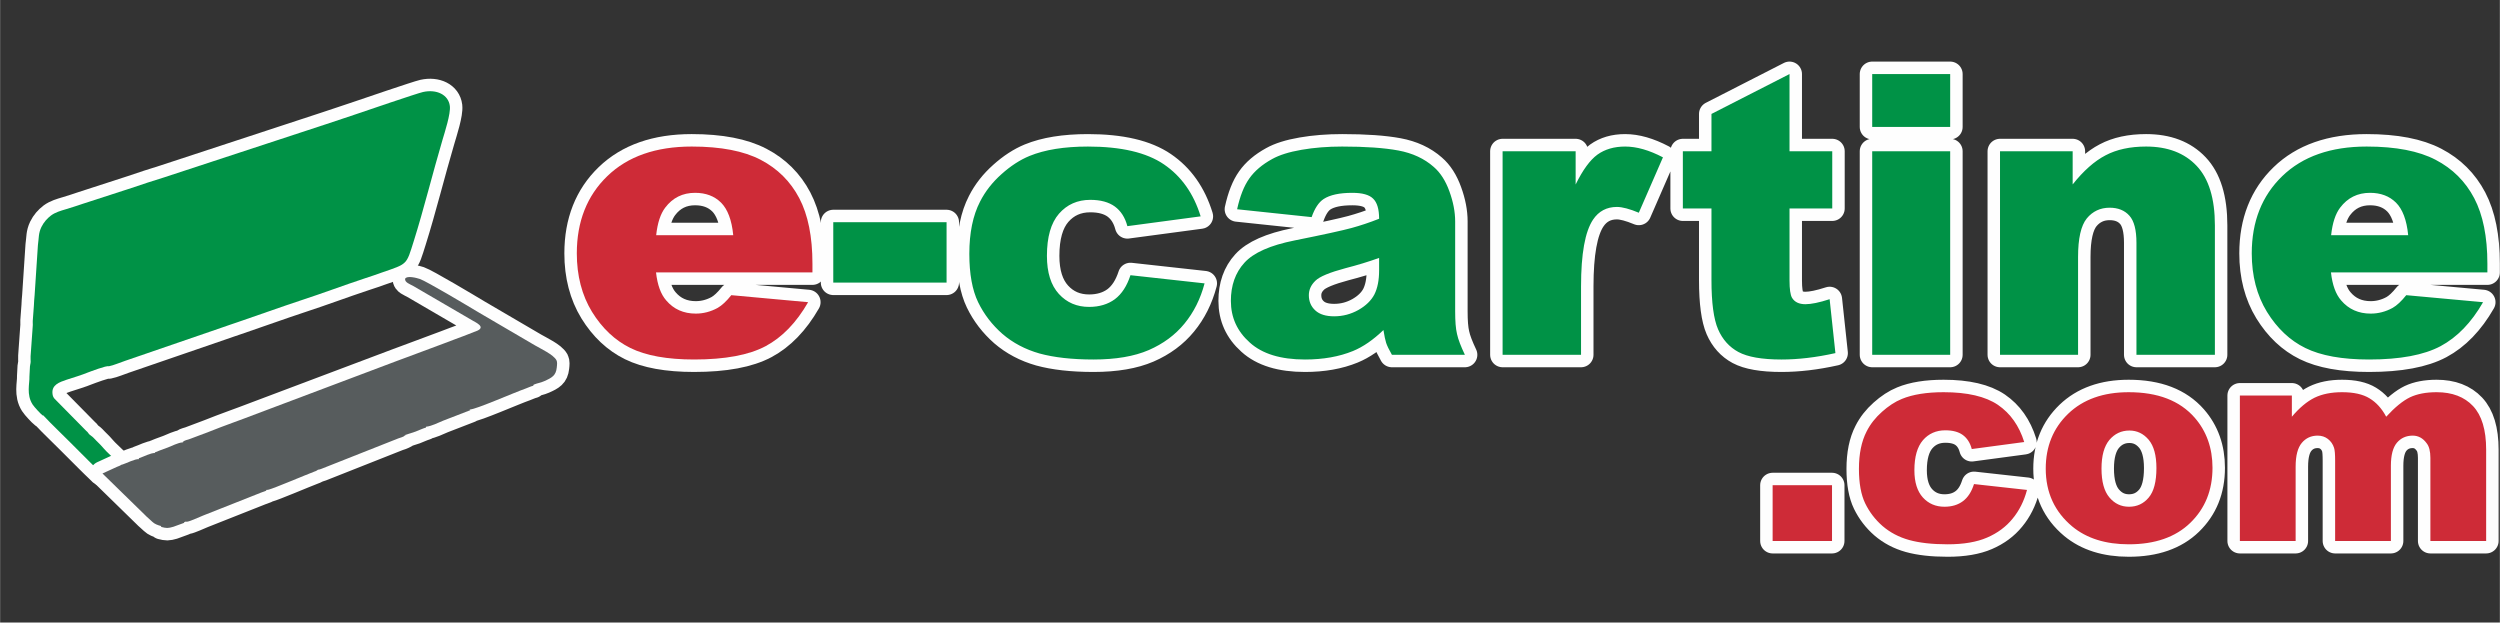
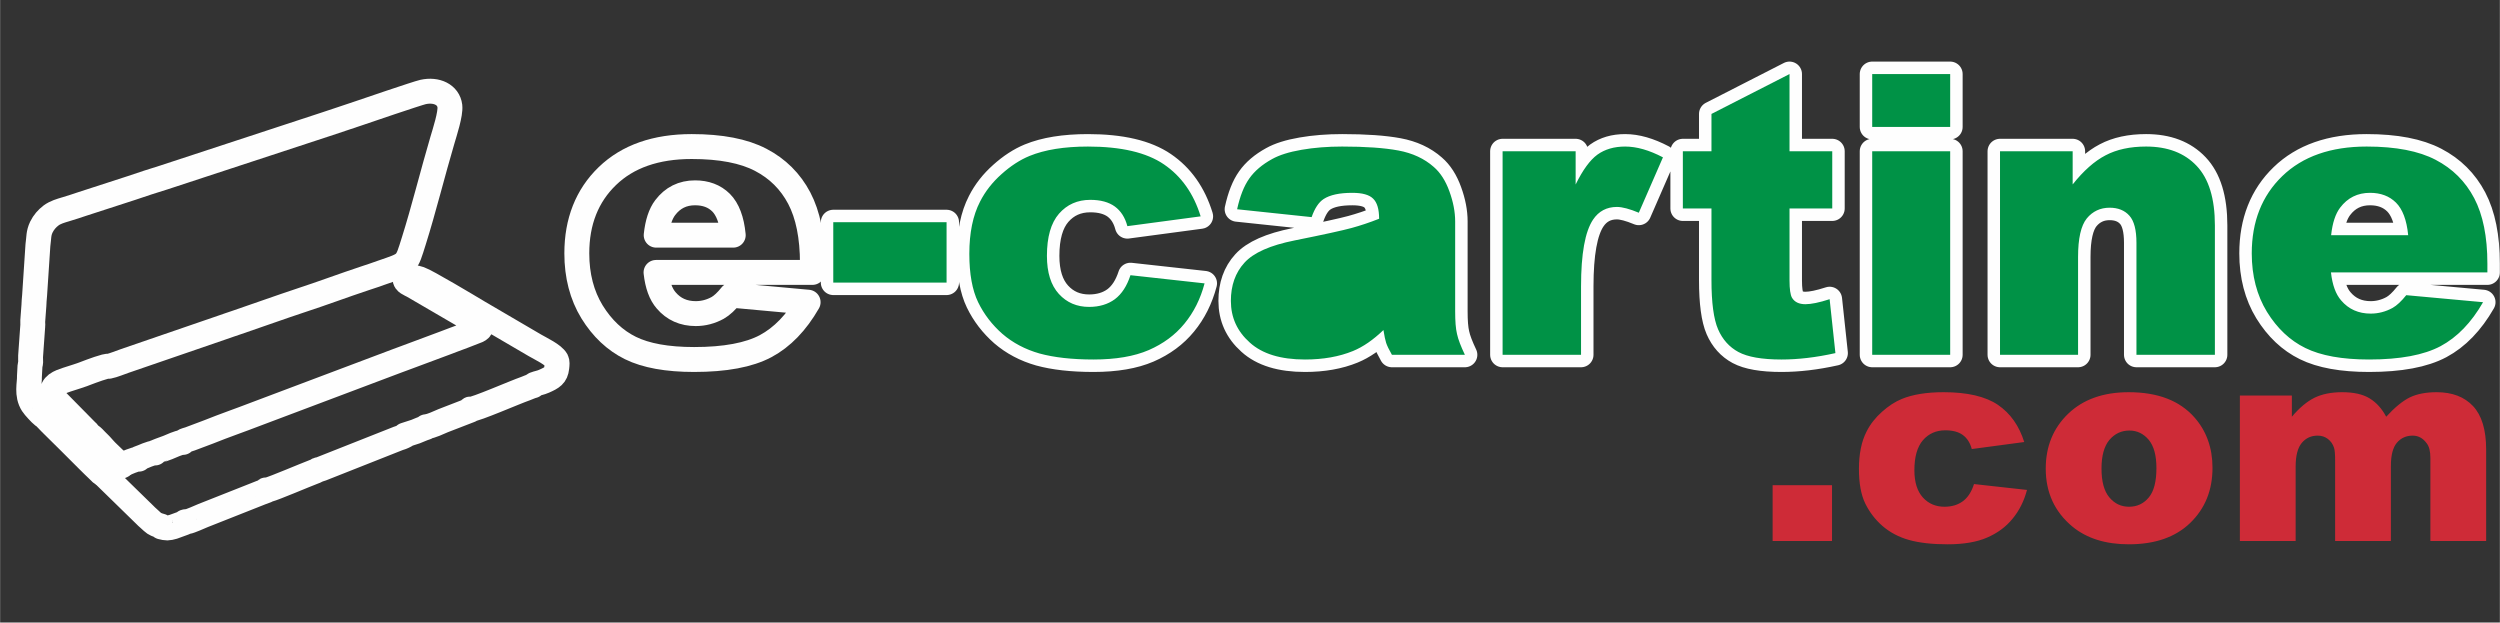
<svg xmlns="http://www.w3.org/2000/svg" xml:space="preserve" width="1004px" height="250px" version="1.1" style="shape-rendering:geometricPrecision; text-rendering:geometricPrecision; image-rendering:optimizeQuality; fill-rule:evenodd; clip-rule:evenodd" viewBox="0 0 324.1 80.71">
  <rect x="0" y="0" width="324.1" height="80.71" fill="#333333" stroke="none" />
  <defs>
    <style type="text/css"> .str2 {stroke:#FEFEFE;stroke-width:3.23;stroke-linecap:round;stroke-linejoin:round;stroke-miterlimit:22.926} .str0 {stroke:#FEFEFE;stroke-width:3.23;stroke-linecap:round;stroke-linejoin:round;stroke-miterlimit:22.926} .str1 {stroke:#FEFEFE;stroke-width:3.23;stroke-linecap:round;stroke-linejoin:round;stroke-miterlimit:22.926} .fil0 {fill:none} .fil3 {fill:none;fill-rule:nonzero} .fil1 {fill:#009246} .fil2 {fill:#575C5D} .fil5 {fill:#009246;fill-rule:nonzero} .fil4 {fill:#CE2B37;fill-rule:nonzero} </style>
  </defs>
  <g id="Layer_x0020_1">
-     <polygon class="fil0" points="0,0 322.83,0 322.83,80.71 0,80.71 " />
    <g>
      <path class="fil0 str0" d="M14.49 60.97l1.31 -0.58c-0.49,-0.41 -0.39,-0.27 -0.99,-0.88 -0.39,-0.4 -0.97,-0.89 -1.38,-1.37 -0.6,-0.7 -0.72,-0.73 -1.31,-1.37 -0.2,-0.21 -0.33,-0.25 -0.52,-0.42 -0.22,-0.21 -0.16,-0.27 -0.44,-0.49l-4.11 -4.17c-0.14,-0.17 -0.23,-0.34 -0.26,-0.64 -0.13,-1.16 0.9,-1.5 1.84,-1.82 0.92,-0.3 1.88,-0.58 2.76,-0.94 0.22,-0.08 2.45,-0.94 2.7,-0.8 0.59,-0.11 1.5,-0.5 2.1,-0.7l12.51 -4.3c0.67,-0.22 1.31,-0.47 2.04,-0.7l4.15 -1.44c1.47,-0.51 2.72,-0.95 4.15,-1.42 2.76,-0.9 5.52,-1.94 8.3,-2.86 0.69,-0.22 1.44,-0.48 2.11,-0.72 3.44,-1.19 3.19,-0.96 4.19,-4.12 1.25,-3.96 2.49,-8.95 3.7,-13.04 0.31,-1.06 1.09,-3.43 0.97,-4.44 -0.18,-1.48 -1.73,-2.21 -3.48,-1.82 -0.73,0.16 -7.65,2.52 -8.43,2.79 -0.68,0.23 -1.4,0.48 -2.12,0.71 -0.7,0.22 -1.37,0.46 -2.07,0.69l-20.98 6.89c-1.42,0.44 -2.82,0.89 -4.21,1.37l-6.35 2.06c-0.69,0.22 -1.37,0.47 -2.08,0.67 -0.77,0.23 -1.42,0.41 -1.99,0.83 -0.51,0.39 -0.94,0.87 -1.25,1.5 -0.39,0.82 -0.31,1.34 -0.45,2.35l-0.43 6.52c-0.04,0.33 -0.08,1 -0.09,1.3l-0.15 2.02c-0.02,0.24 0.03,0.39 0,0.64l-0.28 3.93c-0.02,0.25 0.02,0.48 0.01,0.72 -0.02,0.31 -0.07,0.29 -0.09,0.58l-0.07 1.31c0.04,0.89 -0.42,2.34 0.41,3.63 0.2,0.32 1.08,1.26 1.31,1.43 0.04,-0.01 -0.01,-0.12 0.26,0.18 0.89,0.96 2.31,2.29 3.3,3.3l2.39 2.39c0.4,0.43 0.8,0.76 1.21,1.18 0.7,0.71 0.49,0.57 1.45,0.18 0.08,-0.03 0.21,-0.08 0.36,-0.13z" />
-       <path id="_1" class="fil1" d="M14.49 60.97l1.31 -0.58c-0.49,-0.41 -0.39,-0.27 -0.99,-0.88 -0.39,-0.4 -0.97,-0.89 -1.38,-1.37 -0.6,-0.7 -0.72,-0.73 -1.31,-1.37 -0.2,-0.21 -0.33,-0.25 -0.52,-0.42 -0.22,-0.21 -0.16,-0.27 -0.44,-0.49l-4.11 -4.17c-0.14,-0.17 -0.23,-0.34 -0.26,-0.64 -0.13,-1.16 0.9,-1.5 1.84,-1.82 0.92,-0.3 1.88,-0.58 2.76,-0.94 0.22,-0.08 2.45,-0.94 2.7,-0.8 0.59,-0.11 1.5,-0.5 2.1,-0.7l12.51 -4.3c0.67,-0.22 1.31,-0.47 2.04,-0.7l4.15 -1.44c1.47,-0.51 2.72,-0.95 4.15,-1.42 2.76,-0.9 5.52,-1.94 8.3,-2.86 0.69,-0.22 1.44,-0.48 2.11,-0.72 3.44,-1.19 3.19,-0.96 4.19,-4.12 1.25,-3.96 2.49,-8.95 3.7,-13.04 0.31,-1.06 1.09,-3.43 0.97,-4.44 -0.18,-1.48 -1.73,-2.21 -3.48,-1.82 -0.73,0.16 -7.65,2.52 -8.43,2.79 -0.68,0.23 -1.4,0.48 -2.12,0.71 -0.7,0.22 -1.37,0.46 -2.07,0.69l-20.98 6.89c-1.42,0.44 -2.82,0.89 -4.21,1.37l-6.35 2.06c-0.69,0.22 -1.37,0.47 -2.08,0.67 -0.77,0.23 -1.42,0.41 -1.99,0.83 -0.51,0.39 -0.94,0.87 -1.25,1.5 -0.39,0.82 -0.31,1.34 -0.45,2.35l-0.43 6.52c-0.04,0.33 -0.08,1 -0.09,1.3l-0.15 2.02c-0.02,0.24 0.03,0.39 0,0.64l-0.28 3.93c-0.02,0.25 0.02,0.48 0.01,0.72 -0.02,0.31 -0.07,0.29 -0.09,0.58l-0.07 1.31c0.04,0.89 -0.42,2.34 0.41,3.63 0.2,0.32 1.08,1.26 1.31,1.43 0.04,-0.01 -0.01,-0.12 0.26,0.18 0.89,0.96 2.31,2.29 3.3,3.3l2.39 2.39c0.4,0.43 0.8,0.76 1.21,1.18 0.7,0.71 0.49,0.57 1.45,0.18 0.08,-0.03 0.21,-0.08 0.36,-0.13z" />
    </g>
    <g>
      <path class="fil0 str1" d="M13.27 61.39l1.85 -0.85c0.27,-0.1 0.51,-0.2 0.61,-0.28l0.06 -0.03 0.06 0c0.59,-0.19 1.61,-0.74 2.14,-0.7 0,-0.01 0,-0.01 0,-0.01 0,0 0,0 0,0l0 0 0 -0.11c0.64,-0.2 1.49,-0.69 2.1,-0.68 0.03,-0.11 -0.36,0.04 0.64,-0.34 0.37,-0.14 0.67,-0.24 1.01,-0.37 0.48,-0.19 1.37,-0.63 1.88,-0.66 0.01,0 0.01,0 0.01,0 0.03,0 0.06,0 0.08,0 0.04,-0.08 0.05,-0.11 0.04,-0.12 -0.01,-0.03 -0.12,0.1 -0.13,0.12 0,0 0,0 0.01,0 0.01,-0.01 0.03,-0.03 0.08,-0.08 0.01,-0.02 0.03,-0.03 0.04,-0.04 0.21,-0.17 0.64,-0.24 0.86,-0.33l2.42 -0.91c2.06,-0.83 4.06,-1.51 6.15,-2.32l18.31 -6.9c0.44,-0.16 0.84,-0.31 1.27,-0.47l4.91 -1.83c0.89,-0.35 1.61,-0.6 2.42,-0.91l1.82 -0.71c1.03,-0.5 -0.24,-1.05 -0.69,-1.32l-7.69 -4.48c-0.38,-0.21 -1.1,-0.45 -1.02,-0.92 0.23,-0.45 1.53,-0.1 1.91,0.03 0.86,0.29 6.37,3.58 7.53,4.28l7.4 4.33c0.75,0.44 2.38,1.19 2.78,1.92 0.12,0.24 0.09,0.52 0.04,0.97 -0.11,1.01 -0.6,1.3 -1.65,1.76 -0.47,0.21 -0.8,0.23 -1.23,0.4 -0.1,0.04 -0.15,0.05 -0.16,0.15 0,0 0,0.02 0,0.03 -0.36,0.09 -0.67,0.25 -1,0.37 -1.37,0.47 -6.51,2.73 -7.18,2.7 0,0 0,0 -0.01,0 -0.14,0.16 0,-0.15 0.01,0 0,0.01 0,0.02 0,0.03 0,0 0.02,0.01 -0.01,0.08l-2.82 1.09c-0.28,0.11 -0.44,0.18 -0.67,0.26 -0.74,0.29 -1.42,0.69 -2.23,0.79l0 0.1c-0.46,0.14 -0.87,0.34 -1.36,0.53l-1.39 0.45c0,0.04 0,0.06 0,0.07 0.04,0.1 0.22,-0.21 0,0 0,0 0,0 0,0 -0.18,0.18 -0.61,0.27 -0.84,0.36l-10.01 3.96c-0.33,0.14 -0.34,0.02 -0.55,0.2 0,0 -0.02,0.02 -0.03,0.02 -0.09,0.06 -0.2,0.09 -0.31,0.13 -1.24,0.47 -5.2,2.16 -5.93,2.34 -0.19,0.05 -0.19,0.01 -0.26,0.03 -0.02,0 -0.04,0 -0.06,0.01 -0.07,0.01 -0.03,-0.02 0,0 0.02,0.01 0.03,0.02 0.03,0.06 0,0 0,0.02 0,0.03 -0.44,0.15 -0.96,0.36 -1.36,0.52l-6.85 2.71c-0.41,0.17 -1.64,0.73 -2.03,0.79 -0.23,0.03 -0.07,-0.06 -0.33,0.03 -0.15,0.06 -0.06,0.03 -0.08,0.12l-1.4 0.51c-0.71,0.2 -0.86,0.2 -1.57,0.02 -0.01,-0.01 -0.02,-0.03 -0.03,-0.04 -0.05,-0.08 -0.02,0.02 0,0 0.01,0 0.01,-0.01 0.01,-0.03l0.02 -0.04c-0.47,-0.12 -0.87,-0.28 -1.15,-0.55 -0.38,-0.38 -0.64,-0.55 -0.98,-0.91l-5.49 -5.36z" />
-       <path id="_1_31" class="fil2" d="M13.27 61.39l1.85 -0.85c0.27,-0.1 0.51,-0.2 0.61,-0.28l0.06 -0.03 0.06 0c0.59,-0.19 1.61,-0.74 2.14,-0.7 0,-0.01 0,-0.01 0,-0.01 0,0 0,0 0,0l0 0 0 -0.11c0.64,-0.2 1.49,-0.69 2.1,-0.68 0.03,-0.11 -0.36,0.04 0.64,-0.34 0.37,-0.14 0.67,-0.24 1.01,-0.37 0.48,-0.19 1.37,-0.63 1.88,-0.66 0.01,0 0.01,0 0.01,0 0.03,0 0.06,0 0.08,0 0.04,-0.08 0.05,-0.11 0.04,-0.12 -0.01,-0.03 -0.12,0.1 -0.13,0.12 0,0 0,0 0.01,0 0.01,-0.01 0.03,-0.03 0.08,-0.08 0.01,-0.02 0.03,-0.03 0.04,-0.04 0.21,-0.17 0.64,-0.24 0.86,-0.33l2.42 -0.91c2.06,-0.83 4.06,-1.51 6.15,-2.32l18.31 -6.9c0.44,-0.16 0.84,-0.31 1.27,-0.47l4.91 -1.83c0.89,-0.35 1.61,-0.6 2.42,-0.91l1.82 -0.71c1.03,-0.5 -0.24,-1.05 -0.69,-1.32l-7.69 -4.48c-0.38,-0.21 -1.1,-0.45 -1.02,-0.92 0.23,-0.45 1.53,-0.1 1.91,0.03 0.86,0.29 6.37,3.58 7.53,4.28l7.4 4.33c0.75,0.44 2.38,1.19 2.78,1.92 0.12,0.24 0.09,0.52 0.04,0.97 -0.11,1.01 -0.6,1.3 -1.65,1.76 -0.47,0.21 -0.8,0.23 -1.23,0.4 -0.1,0.04 -0.15,0.05 -0.16,0.15 0,0 0,0.02 0,0.03 -0.36,0.09 -0.67,0.25 -1,0.37 -1.37,0.47 -6.51,2.73 -7.18,2.7 0,0 0,0 -0.01,0 -0.14,0.16 0,-0.15 0.01,0 0,0.01 0,0.02 0,0.03 0,0 0.02,0.01 -0.01,0.08l-2.82 1.09c-0.28,0.11 -0.44,0.18 -0.67,0.26 -0.74,0.29 -1.42,0.69 -2.23,0.79l0 0.1c-0.46,0.14 -0.87,0.34 -1.36,0.53l-1.39 0.45c0,0.04 0,0.06 0,0.07 0.04,0.1 0.22,-0.21 0,0 0,0 0,0 0,0 -0.18,0.18 -0.61,0.27 -0.84,0.36l-10.01 3.96c-0.33,0.14 -0.34,0.02 -0.55,0.2 0,0 -0.02,0.02 -0.03,0.02 -0.09,0.06 -0.2,0.09 -0.31,0.13 -1.24,0.47 -5.2,2.16 -5.93,2.34 -0.19,0.05 -0.19,0.01 -0.26,0.03 -0.02,0 -0.04,0 -0.06,0.01 -0.07,0.01 -0.03,-0.02 0,0 0.02,0.01 0.03,0.02 0.03,0.06 0,0 0,0.02 0,0.03 -0.44,0.15 -0.96,0.36 -1.36,0.52l-6.85 2.71c-0.41,0.17 -1.64,0.73 -2.03,0.79 -0.23,0.03 -0.07,-0.06 -0.33,0.03 -0.15,0.06 -0.06,0.03 -0.08,0.12l-1.4 0.51c-0.71,0.2 -0.86,0.2 -1.57,0.02 -0.01,-0.01 -0.02,-0.03 -0.03,-0.04 -0.05,-0.08 -0.02,0.02 0,0 0.01,0 0.01,-0.01 0.01,-0.03l0.02 -0.04c-0.47,-0.12 -0.87,-0.28 -1.15,-0.55 -0.38,-0.38 -0.64,-0.55 -0.98,-0.91l-5.49 -5.36z" />
    </g>
    <g id="_2595027866320">
      <g>
        <path class="fil3 str2" d="M105.32 35.32l-20.28 0c0.18,1.62 0.62,2.83 1.32,3.63 0.97,1.14 2.25,1.71 3.83,1.71 1,0 1.95,-0.25 2.84,-0.74 0.55,-0.31 1.14,-0.86 1.77,-1.65l9.96 0.91c-1.52,2.65 -3.36,4.55 -5.51,5.7 -2.16,1.15 -5.25,1.73 -9.27,1.73 -3.5,0 -6.25,-0.5 -8.26,-1.49 -1.99,-0.98 -3.66,-2.55 -4.98,-4.69 -1.31,-2.15 -1.97,-4.68 -1.97,-7.58 0,-4.12 1.32,-7.47 3.96,-10.02 2.64,-2.55 6.29,-3.83 10.94,-3.83 3.78,0 6.76,0.58 8.94,1.72 2.19,1.14 3.86,2.8 5,4.97 1.14,2.17 1.71,5 1.71,8.49l0 1.14zm-10.27 -4.83c-0.19,-1.97 -0.73,-3.37 -1.58,-4.22 -0.86,-0.85 -1.98,-1.27 -3.37,-1.27 -1.61,0 -2.9,0.64 -3.87,1.92 -0.61,0.8 -1,1.99 -1.17,3.57l9.99 0z" />
-         <path id="_1_32" class="fil4" d="M105.32 35.32l-20.28 0c0.18,1.62 0.62,2.83 1.32,3.63 0.97,1.14 2.25,1.71 3.83,1.71 1,0 1.95,-0.25 2.84,-0.74 0.55,-0.31 1.14,-0.86 1.77,-1.65l9.96 0.91c-1.52,2.65 -3.36,4.55 -5.51,5.7 -2.16,1.15 -5.25,1.73 -9.27,1.73 -3.5,0 -6.25,-0.5 -8.26,-1.49 -1.99,-0.98 -3.66,-2.55 -4.98,-4.69 -1.31,-2.15 -1.97,-4.68 -1.97,-7.58 0,-4.12 1.32,-7.47 3.96,-10.02 2.64,-2.55 6.29,-3.83 10.94,-3.83 3.78,0 6.76,0.58 8.94,1.72 2.19,1.14 3.86,2.8 5,4.97 1.14,2.17 1.71,5 1.71,8.49l0 1.14zm-10.27 -4.83c-0.19,-1.97 -0.73,-3.37 -1.58,-4.22 -0.86,-0.85 -1.98,-1.27 -3.37,-1.27 -1.61,0 -2.9,0.64 -3.87,1.92 -0.61,0.8 -1,1.99 -1.17,3.57l9.99 0z" />
      </g>
      <g>
        <path class="fil3 str2" d="M108.02 28.81l14.69 0 0 7.83 -14.69 0 0 -7.83zm38.53 6.87l9.61 1.06c-0.53,2.01 -1.4,3.75 -2.61,5.22 -1.2,1.47 -2.75,2.61 -4.63,3.43 -1.88,0.81 -4.26,1.22 -7.16,1.22 -2.81,0 -5.14,-0.27 -7,-0.78 -1.86,-0.53 -3.46,-1.38 -4.81,-2.54 -1.33,-1.17 -2.39,-2.54 -3.15,-4.11 -0.76,-1.58 -1.14,-3.67 -1.14,-6.27 0,-2.71 0.46,-4.97 1.39,-6.77 0.68,-1.34 1.61,-2.52 2.79,-3.57 1.17,-1.05 2.38,-1.84 3.62,-2.35 1.98,-0.81 4.5,-1.22 7.58,-1.22 4.31,0 7.59,0.77 9.85,2.31 2.26,1.54 3.85,3.78 4.76,6.74l-9.5 1.27c-0.3,-1.13 -0.84,-1.97 -1.63,-2.55 -0.79,-0.57 -1.85,-0.86 -3.18,-0.86 -1.67,0 -3.02,0.61 -4.06,1.8 -1.04,1.2 -1.56,3.02 -1.56,5.46 0,2.17 0.52,3.81 1.55,4.94 1.02,1.12 2.33,1.68 3.92,1.68 1.32,0 2.44,-0.34 3.34,-1 0.9,-0.68 1.57,-1.72 2.02,-3.11zm23.49 -7.53l-9.66 -1.02c0.37,-1.69 0.89,-3.02 1.58,-3.99 0.68,-0.97 1.67,-1.81 2.96,-2.52 0.93,-0.52 2.2,-0.92 3.82,-1.2 1.61,-0.28 3.37,-0.42 5.26,-0.42 3.02,0 5.45,0.17 7.28,0.51 1.83,0.34 3.37,1.05 4.59,2.13 0.86,0.74 1.54,1.8 2.03,3.16 0.5,1.37 0.75,2.67 0.75,3.92l0 11.66c0,1.24 0.07,2.22 0.24,2.92 0.15,0.71 0.5,1.6 1.02,2.7l-9.46 0c-0.39,-0.68 -0.63,-1.19 -0.75,-1.55 -0.11,-0.35 -0.23,-0.9 -0.35,-1.66 -1.32,1.27 -2.63,2.18 -3.95,2.72 -1.78,0.73 -3.86,1.1 -6.22,1.1 -3.15,0 -5.54,-0.73 -7.16,-2.2 -1.64,-1.46 -2.45,-3.26 -2.45,-5.4 0,-2 0.58,-3.66 1.76,-4.95 1.18,-1.3 3.35,-2.26 6.51,-2.89 3.79,-0.76 6.24,-1.3 7.37,-1.61 1.13,-0.31 2.32,-0.7 3.58,-1.2 0,-1.25 -0.26,-2.11 -0.78,-2.61 -0.5,-0.5 -1.4,-0.75 -2.69,-0.75 -1.65,0 -2.89,0.26 -3.72,0.8 -0.64,0.42 -1.16,1.2 -1.56,2.35zm8.75 5.29c-1.39,0.5 -2.84,0.94 -4.36,1.33 -2.05,0.55 -3.36,1.09 -3.9,1.63 -0.57,0.55 -0.85,1.17 -0.85,1.88 0,0.8 0.28,1.46 0.84,1.97 0.55,0.51 1.37,0.76 2.44,0.76 1.13,0 2.18,-0.28 3.16,-0.83 0.96,-0.55 1.65,-1.22 2.06,-2.01 0.4,-0.8 0.61,-1.83 0.61,-3.1l0 -1.63zm16.01 -13.83l9.47 0 0 4.31c0.92,-1.88 1.86,-3.17 2.82,-3.87 0.98,-0.7 2.17,-1.05 3.6,-1.05 1.5,0 3.13,0.47 4.9,1.4l-3.13 7.18c-1.2,-0.5 -2.15,-0.75 -2.84,-0.75 -1.32,0 -2.36,0.55 -3.09,1.64 -1.04,1.55 -1.56,4.44 -1.56,8.66l0 8.87 -10.17 0 0 -26.39zm37.2 -10.01l0 10.01 5.54 0 0 7.42 -5.54 0 0 9.34c0,1.12 0.11,1.86 0.32,2.23 0.33,0.56 0.91,0.84 1.74,0.84 0.75,0 1.79,-0.21 3.14,-0.65l0.75 6.99c-2.5,0.56 -4.83,0.83 -7,0.83 -2.52,0 -4.38,-0.33 -5.57,-0.97 -1.19,-0.64 -2.07,-1.63 -2.64,-2.94 -0.57,-1.31 -0.86,-3.45 -0.86,-6.39l0 -9.28 -3.71 0 0 -7.42 3.71 0 0 -4.84 10.12 -5.17zm10.72 0l10.11 0 0 6.86 -10.11 0 0 -6.86zm0 10.01l10.11 0 0 26.39 -10.11 0 0 -26.39zm16.57 0l9.42 0 0 4.3c1.41,-1.77 2.82,-3.02 4.26,-3.77 1.44,-0.76 3.19,-1.14 5.26,-1.14 2.79,0 4.97,0.83 6.55,2.5 1.58,1.66 2.37,4.24 2.37,7.72l0 16.78 -10.17 0 0 -14.52c0,-1.66 -0.3,-2.83 -0.91,-3.51 -0.61,-0.69 -1.47,-1.04 -2.57,-1.04 -1.21,0 -2.2,0.47 -2.96,1.39 -0.75,0.93 -1.13,2.59 -1.13,5l0 12.68 -10.12 0 0 -26.39zm63.19 15.71l-20.28 0c0.18,1.62 0.62,2.83 1.32,3.63 0.97,1.14 2.25,1.71 3.83,1.71 1,0 1.95,-0.25 2.84,-0.74 0.55,-0.31 1.14,-0.86 1.77,-1.65l9.96 0.91c-1.52,2.65 -3.36,4.55 -5.51,5.7 -2.16,1.15 -5.25,1.73 -9.27,1.73 -3.5,0 -6.25,-0.5 -8.26,-1.49 -2,-0.98 -3.66,-2.55 -4.98,-4.69 -1.31,-2.15 -1.97,-4.68 -1.97,-7.58 0,-4.12 1.32,-7.47 3.96,-10.02 2.64,-2.55 6.29,-3.83 10.94,-3.83 3.78,0 6.76,0.58 8.94,1.72 2.19,1.14 3.86,2.8 5,4.97 1.14,2.17 1.71,5 1.71,8.49l0 1.14zm-10.27 -4.83c-0.19,-1.97 -0.73,-3.37 -1.58,-4.22 -0.86,-0.85 -1.98,-1.27 -3.37,-1.27 -1.61,0 -2.9,0.64 -3.87,1.92 -0.61,0.8 -1,1.99 -1.17,3.57l9.99 0z" />
-         <path id="_1_33" class="fil5" d="M108.02 28.81l14.69 0 0 7.83 -14.69 0 0 -7.83zm38.53 6.87l9.61 1.06c-0.53,2.01 -1.4,3.75 -2.61,5.22 -1.2,1.47 -2.75,2.61 -4.63,3.43 -1.88,0.81 -4.26,1.22 -7.16,1.22 -2.81,0 -5.14,-0.27 -7,-0.78 -1.86,-0.53 -3.46,-1.38 -4.81,-2.54 -1.33,-1.17 -2.39,-2.54 -3.15,-4.11 -0.76,-1.58 -1.14,-3.67 -1.14,-6.27 0,-2.71 0.46,-4.97 1.39,-6.77 0.68,-1.34 1.61,-2.52 2.79,-3.57 1.17,-1.05 2.38,-1.84 3.62,-2.35 1.98,-0.81 4.5,-1.22 7.58,-1.22 4.31,0 7.59,0.77 9.85,2.31 2.26,1.54 3.85,3.78 4.76,6.74l-9.5 1.27c-0.3,-1.13 -0.84,-1.97 -1.63,-2.55 -0.79,-0.57 -1.85,-0.86 -3.18,-0.86 -1.67,0 -3.02,0.61 -4.06,1.8 -1.04,1.2 -1.56,3.02 -1.56,5.46 0,2.17 0.52,3.81 1.55,4.94 1.02,1.12 2.33,1.68 3.92,1.68 1.32,0 2.44,-0.34 3.34,-1 0.9,-0.68 1.57,-1.72 2.02,-3.11zm23.49 -7.53l-9.66 -1.02c0.37,-1.69 0.89,-3.02 1.58,-3.99 0.68,-0.97 1.67,-1.81 2.96,-2.52 0.93,-0.52 2.2,-0.92 3.82,-1.2 1.61,-0.28 3.37,-0.42 5.26,-0.42 3.02,0 5.45,0.17 7.28,0.51 1.83,0.34 3.37,1.05 4.59,2.13 0.86,0.74 1.54,1.8 2.03,3.16 0.5,1.37 0.75,2.67 0.75,3.92l0 11.66c0,1.24 0.07,2.22 0.24,2.92 0.15,0.71 0.5,1.6 1.02,2.7l-9.46 0c-0.39,-0.68 -0.63,-1.19 -0.75,-1.55 -0.11,-0.35 -0.23,-0.9 -0.35,-1.66 -1.32,1.27 -2.63,2.18 -3.95,2.72 -1.78,0.73 -3.86,1.1 -6.22,1.1 -3.15,0 -5.54,-0.73 -7.16,-2.2 -1.64,-1.46 -2.45,-3.26 -2.45,-5.4 0,-2 0.58,-3.66 1.76,-4.95 1.18,-1.3 3.35,-2.26 6.51,-2.89 3.79,-0.76 6.24,-1.3 7.37,-1.61 1.13,-0.31 2.32,-0.7 3.58,-1.2 0,-1.25 -0.26,-2.11 -0.78,-2.61 -0.5,-0.5 -1.4,-0.75 -2.69,-0.75 -1.65,0 -2.89,0.26 -3.72,0.8 -0.64,0.42 -1.16,1.2 -1.56,2.35zm8.75 5.29c-1.39,0.5 -2.84,0.94 -4.36,1.33 -2.05,0.55 -3.36,1.09 -3.9,1.63 -0.57,0.55 -0.85,1.17 -0.85,1.88 0,0.8 0.28,1.46 0.84,1.97 0.55,0.51 1.37,0.76 2.44,0.76 1.13,0 2.18,-0.28 3.16,-0.83 0.96,-0.55 1.65,-1.22 2.06,-2.01 0.4,-0.8 0.61,-1.83 0.61,-3.1l0 -1.63zm16.01 -13.83l9.47 0 0 4.31c0.92,-1.88 1.86,-3.17 2.82,-3.87 0.98,-0.7 2.17,-1.05 3.6,-1.05 1.5,0 3.13,0.47 4.9,1.4l-3.13 7.18c-1.2,-0.5 -2.15,-0.75 -2.84,-0.75 -1.32,0 -2.36,0.55 -3.09,1.64 -1.04,1.55 -1.56,4.44 -1.56,8.66l0 8.87 -10.17 0 0 -26.39zm37.2 -10.01l0 10.01 5.54 0 0 7.42 -5.54 0 0 9.34c0,1.12 0.11,1.86 0.32,2.23 0.33,0.56 0.91,0.84 1.74,0.84 0.75,0 1.79,-0.21 3.14,-0.65l0.75 6.99c-2.5,0.56 -4.83,0.83 -7,0.83 -2.52,0 -4.38,-0.33 -5.57,-0.97 -1.19,-0.64 -2.07,-1.63 -2.64,-2.94 -0.57,-1.31 -0.86,-3.45 -0.86,-6.39l0 -9.28 -3.71 0 0 -7.42 3.71 0 0 -4.84 10.12 -5.17zm10.72 0l10.11 0 0 6.86 -10.11 0 0 -6.86zm0 10.01l10.11 0 0 26.39 -10.11 0 0 -26.39zm16.57 0l9.42 0 0 4.3c1.41,-1.77 2.82,-3.02 4.26,-3.77 1.44,-0.76 3.19,-1.14 5.26,-1.14 2.79,0 4.97,0.83 6.55,2.5 1.58,1.66 2.37,4.24 2.37,7.72l0 16.78 -10.17 0 0 -14.52c0,-1.66 -0.3,-2.83 -0.91,-3.51 -0.61,-0.69 -1.47,-1.04 -2.57,-1.04 -1.21,0 -2.2,0.47 -2.96,1.39 -0.75,0.93 -1.13,2.59 -1.13,5l0 12.68 -10.12 0 0 -26.39zm63.19 15.71l-20.28 0c0.18,1.62 0.62,2.83 1.32,3.63 0.97,1.14 2.25,1.71 3.83,1.71 1,0 1.95,-0.25 2.84,-0.74 0.55,-0.31 1.14,-0.86 1.77,-1.65l9.96 0.91c-1.52,2.65 -3.36,4.55 -5.51,5.7 -2.16,1.15 -5.25,1.73 -9.27,1.73 -3.5,0 -6.25,-0.5 -8.26,-1.49 -2,-0.98 -3.66,-2.55 -4.98,-4.69 -1.31,-2.15 -1.97,-4.68 -1.97,-7.58 0,-4.12 1.32,-7.47 3.96,-10.02 2.64,-2.55 6.29,-3.83 10.94,-3.83 3.78,0 6.76,0.58 8.94,1.72 2.19,1.14 3.86,2.8 5,4.97 1.14,2.17 1.71,5 1.71,8.49l0 1.14zm-10.27 -4.83c-0.19,-1.97 -0.73,-3.37 -1.58,-4.22 -0.86,-0.85 -1.98,-1.27 -3.37,-1.27 -1.61,0 -2.9,0.64 -3.87,1.92 -0.61,0.8 -1,1.99 -1.17,3.57l9.99 0z" />
+         <path id="_1_33" class="fil5" d="M108.02 28.81l14.69 0 0 7.83 -14.69 0 0 -7.83zm38.53 6.87l9.61 1.06c-0.53,2.01 -1.4,3.75 -2.61,5.22 -1.2,1.47 -2.75,2.61 -4.63,3.43 -1.88,0.81 -4.26,1.22 -7.16,1.22 -2.81,0 -5.14,-0.27 -7,-0.78 -1.86,-0.53 -3.46,-1.38 -4.81,-2.54 -1.33,-1.17 -2.39,-2.54 -3.15,-4.11 -0.76,-1.58 -1.14,-3.67 -1.14,-6.27 0,-2.71 0.46,-4.97 1.39,-6.77 0.68,-1.34 1.61,-2.52 2.79,-3.57 1.17,-1.05 2.38,-1.84 3.62,-2.35 1.98,-0.81 4.5,-1.22 7.58,-1.22 4.31,0 7.59,0.77 9.85,2.31 2.26,1.54 3.85,3.78 4.76,6.74l-9.5 1.27c-0.3,-1.13 -0.84,-1.97 -1.63,-2.55 -0.79,-0.57 -1.85,-0.86 -3.18,-0.86 -1.67,0 -3.02,0.61 -4.06,1.8 -1.04,1.2 -1.56,3.02 -1.56,5.46 0,2.17 0.52,3.81 1.55,4.94 1.02,1.12 2.33,1.68 3.92,1.68 1.32,0 2.44,-0.34 3.34,-1 0.9,-0.68 1.57,-1.72 2.02,-3.11zm23.49 -7.53l-9.66 -1.02c0.37,-1.69 0.89,-3.02 1.58,-3.99 0.68,-0.97 1.67,-1.81 2.96,-2.52 0.93,-0.52 2.2,-0.92 3.82,-1.2 1.61,-0.28 3.37,-0.42 5.26,-0.42 3.02,0 5.45,0.17 7.28,0.51 1.83,0.34 3.37,1.05 4.59,2.13 0.86,0.74 1.54,1.8 2.03,3.16 0.5,1.37 0.75,2.67 0.75,3.92l0 11.66c0,1.24 0.07,2.22 0.24,2.92 0.15,0.71 0.5,1.6 1.02,2.7l-9.46 0c-0.39,-0.68 -0.63,-1.19 -0.75,-1.55 -0.11,-0.35 -0.23,-0.9 -0.35,-1.66 -1.32,1.27 -2.63,2.18 -3.95,2.72 -1.78,0.73 -3.86,1.1 -6.22,1.1 -3.15,0 -5.54,-0.73 -7.16,-2.2 -1.64,-1.46 -2.45,-3.26 -2.45,-5.4 0,-2 0.58,-3.66 1.76,-4.95 1.18,-1.3 3.35,-2.26 6.51,-2.89 3.79,-0.76 6.24,-1.3 7.37,-1.61 1.13,-0.31 2.32,-0.7 3.58,-1.2 0,-1.25 -0.26,-2.11 -0.78,-2.61 -0.5,-0.5 -1.4,-0.75 -2.69,-0.75 -1.65,0 -2.89,0.26 -3.72,0.8 -0.64,0.42 -1.16,1.2 -1.56,2.35zm8.75 5.29l0 -1.63zm16.01 -13.83l9.47 0 0 4.31c0.92,-1.88 1.86,-3.17 2.82,-3.87 0.98,-0.7 2.17,-1.05 3.6,-1.05 1.5,0 3.13,0.47 4.9,1.4l-3.13 7.18c-1.2,-0.5 -2.15,-0.75 -2.84,-0.75 -1.32,0 -2.36,0.55 -3.09,1.64 -1.04,1.55 -1.56,4.44 -1.56,8.66l0 8.87 -10.17 0 0 -26.39zm37.2 -10.01l0 10.01 5.54 0 0 7.42 -5.54 0 0 9.34c0,1.12 0.11,1.86 0.32,2.23 0.33,0.56 0.91,0.84 1.74,0.84 0.75,0 1.79,-0.21 3.14,-0.65l0.75 6.99c-2.5,0.56 -4.83,0.83 -7,0.83 -2.52,0 -4.38,-0.33 -5.57,-0.97 -1.19,-0.64 -2.07,-1.63 -2.64,-2.94 -0.57,-1.31 -0.86,-3.45 -0.86,-6.39l0 -9.28 -3.71 0 0 -7.42 3.71 0 0 -4.84 10.12 -5.17zm10.72 0l10.11 0 0 6.86 -10.11 0 0 -6.86zm0 10.01l10.11 0 0 26.39 -10.11 0 0 -26.39zm16.57 0l9.42 0 0 4.3c1.41,-1.77 2.82,-3.02 4.26,-3.77 1.44,-0.76 3.19,-1.14 5.26,-1.14 2.79,0 4.97,0.83 6.55,2.5 1.58,1.66 2.37,4.24 2.37,7.72l0 16.78 -10.17 0 0 -14.52c0,-1.66 -0.3,-2.83 -0.91,-3.51 -0.61,-0.69 -1.47,-1.04 -2.57,-1.04 -1.21,0 -2.2,0.47 -2.96,1.39 -0.75,0.93 -1.13,2.59 -1.13,5l0 12.68 -10.12 0 0 -26.39zm63.19 15.71l-20.28 0c0.18,1.62 0.62,2.83 1.32,3.63 0.97,1.14 2.25,1.71 3.83,1.71 1,0 1.95,-0.25 2.84,-0.74 0.55,-0.31 1.14,-0.86 1.77,-1.65l9.96 0.91c-1.52,2.65 -3.36,4.55 -5.51,5.7 -2.16,1.15 -5.25,1.73 -9.27,1.73 -3.5,0 -6.25,-0.5 -8.26,-1.49 -2,-0.98 -3.66,-2.55 -4.98,-4.69 -1.31,-2.15 -1.97,-4.68 -1.97,-7.58 0,-4.12 1.32,-7.47 3.96,-10.02 2.64,-2.55 6.29,-3.83 10.94,-3.83 3.78,0 6.76,0.58 8.94,1.72 2.19,1.14 3.86,2.8 5,4.97 1.14,2.17 1.71,5 1.71,8.49l0 1.14zm-10.27 -4.83c-0.19,-1.97 -0.73,-3.37 -1.58,-4.22 -0.86,-0.85 -1.98,-1.27 -3.37,-1.27 -1.61,0 -2.9,0.64 -3.87,1.92 -0.61,0.8 -1,1.99 -1.17,3.57l9.99 0z" />
      </g>
    </g>
    <g>
-       <path class="fil3 str2" d="M229.81 62.91l7.7 0 0 7.23 -7.7 0 0 -7.23zm26.11 -0.15l6.87 0.76c-0.38,1.44 -1,2.68 -1.87,3.73 -0.85,1.05 -1.96,1.87 -3.31,2.45 -1.33,0.58 -3.04,0.87 -5.11,0.87 -2.01,0 -3.67,-0.19 -5,-0.56 -1.33,-0.37 -2.47,-0.98 -3.44,-1.81 -0.95,-0.83 -1.7,-1.81 -2.25,-2.94 -0.54,-1.12 -0.81,-2.61 -0.81,-4.47 0,-1.94 0.33,-3.56 0.99,-4.84 0.48,-0.96 1.15,-1.8 1.99,-2.55 0.84,-0.75 1.7,-1.32 2.59,-1.68 1.41,-0.58 3.22,-0.87 5.41,-0.87 3.08,0 5.43,0.55 7.04,1.64 1.62,1.11 2.75,2.71 3.41,4.82l-6.8 0.91c-0.21,-0.8 -0.6,-1.41 -1.16,-1.82 -0.56,-0.41 -1.32,-0.61 -2.27,-0.61 -1.19,0 -2.16,0.43 -2.9,1.28 -0.74,0.86 -1.11,2.16 -1.11,3.9 0,1.55 0.37,2.72 1.1,3.53 0.73,0.8 1.66,1.2 2.8,1.2 0.95,0 1.75,-0.24 2.39,-0.72 0.65,-0.48 1.12,-1.22 1.44,-2.22zm9.3 -2c0,-2.88 0.97,-5.25 2.91,-7.12 1.94,-1.86 4.55,-2.79 7.84,-2.79 3.78,0 6.62,1.09 8.55,3.29 1.54,1.76 2.32,3.94 2.32,6.51 0,2.91 -0.96,5.28 -2.88,7.14 -1.92,1.86 -4.58,2.78 -7.97,2.78 -3.02,0 -5.46,-0.77 -7.33,-2.31 -2.29,-1.91 -3.44,-4.41 -3.44,-7.5zm7.23 -0.01c0,1.69 0.34,2.94 1.02,3.74 0.68,0.81 1.52,1.21 2.55,1.21 1.04,0 1.89,-0.4 2.55,-1.19 0.67,-0.79 1,-2.07 1,-3.82 0,-1.65 -0.33,-2.86 -1,-3.67 -0.68,-0.8 -1.51,-1.2 -2.5,-1.2 -1.05,0 -1.91,0.41 -2.6,1.22 -0.68,0.82 -1.02,2.05 -1.02,3.71zm17.94 -9.47l6.74 0 0 2.75c0.97,-1.15 1.95,-1.97 2.93,-2.46 0.99,-0.48 2.18,-0.72 3.58,-0.72 1.5,0 2.69,0.26 3.57,0.8 0.87,0.53 1.59,1.32 2.15,2.38 1.13,-1.23 2.16,-2.07 3.09,-2.52 0.93,-0.44 2.08,-0.66 3.45,-0.66 2.02,0 3.59,0.6 4.72,1.8 1.13,1.2 1.7,3.08 1.7,5.64l0 11.85 -7.23 0 0 -10.77c0,-0.86 -0.16,-1.5 -0.49,-1.91 -0.48,-0.66 -1.09,-0.98 -1.8,-0.98 -0.85,0 -1.53,0.31 -2.05,0.92 -0.52,0.62 -0.78,1.61 -0.78,2.98l0 9.76 -7.23 0 0 -10.39c0,-0.83 -0.04,-1.4 -0.14,-1.69 -0.15,-0.47 -0.42,-0.86 -0.8,-1.15 -0.38,-0.29 -0.82,-0.43 -1.33,-0.43 -0.83,0 -1.52,0.31 -2.05,0.94 -0.53,0.63 -0.8,1.65 -0.8,3.09l0 9.63 -7.23 0 0 -18.86z" />
      <path id="_1_34" class="fil4" d="M229.81 62.91l7.7 0 0 7.23 -7.7 0 0 -7.23zm26.11 -0.15l6.87 0.76c-0.38,1.44 -1,2.68 -1.87,3.73 -0.85,1.05 -1.96,1.87 -3.31,2.45 -1.33,0.58 -3.04,0.87 -5.11,0.87 -2.01,0 -3.67,-0.19 -5,-0.56 -1.33,-0.37 -2.47,-0.98 -3.44,-1.81 -0.95,-0.83 -1.7,-1.81 -2.25,-2.94 -0.54,-1.12 -0.81,-2.61 -0.81,-4.47 0,-1.94 0.33,-3.56 0.99,-4.84 0.48,-0.96 1.15,-1.8 1.99,-2.55 0.84,-0.75 1.7,-1.32 2.59,-1.68 1.41,-0.58 3.22,-0.87 5.41,-0.87 3.08,0 5.43,0.55 7.04,1.64 1.62,1.11 2.75,2.71 3.41,4.82l-6.8 0.91c-0.21,-0.8 -0.6,-1.41 -1.16,-1.82 -0.56,-0.41 -1.32,-0.61 -2.27,-0.61 -1.19,0 -2.16,0.43 -2.9,1.28 -0.74,0.86 -1.11,2.16 -1.11,3.9 0,1.55 0.37,2.72 1.1,3.53 0.73,0.8 1.66,1.2 2.8,1.2 0.95,0 1.75,-0.24 2.39,-0.72 0.65,-0.48 1.12,-1.22 1.44,-2.22zm9.3 -2c0,-2.88 0.97,-5.25 2.91,-7.12 1.94,-1.86 4.55,-2.79 7.84,-2.79 3.78,0 6.62,1.09 8.55,3.29 1.54,1.76 2.32,3.94 2.32,6.51 0,2.91 -0.96,5.28 -2.88,7.14 -1.92,1.86 -4.58,2.78 -7.97,2.78 -3.02,0 -5.46,-0.77 -7.33,-2.31 -2.29,-1.91 -3.44,-4.41 -3.44,-7.5zm7.23 -0.01c0,1.69 0.34,2.94 1.02,3.74 0.68,0.81 1.52,1.21 2.55,1.21 1.04,0 1.89,-0.4 2.55,-1.19 0.67,-0.79 1,-2.07 1,-3.82 0,-1.65 -0.33,-2.86 -1,-3.67 -0.68,-0.8 -1.51,-1.2 -2.5,-1.2 -1.05,0 -1.91,0.41 -2.6,1.22 -0.68,0.82 -1.02,2.05 -1.02,3.71zm17.94 -9.47l6.74 0 0 2.75c0.97,-1.15 1.95,-1.97 2.93,-2.46 0.99,-0.48 2.18,-0.72 3.58,-0.72 1.5,0 2.69,0.26 3.57,0.8 0.87,0.53 1.59,1.32 2.15,2.38 1.13,-1.23 2.16,-2.07 3.09,-2.52 0.93,-0.44 2.08,-0.66 3.45,-0.66 2.02,0 3.59,0.6 4.72,1.8 1.13,1.2 1.7,3.08 1.7,5.64l0 11.85 -7.23 0 0 -10.77c0,-0.86 -0.16,-1.5 -0.49,-1.91 -0.48,-0.66 -1.09,-0.98 -1.8,-0.98 -0.85,0 -1.53,0.31 -2.05,0.92 -0.52,0.62 -0.78,1.61 -0.78,2.98l0 9.76 -7.23 0 0 -10.39c0,-0.83 -0.04,-1.4 -0.14,-1.69 -0.15,-0.47 -0.42,-0.86 -0.8,-1.15 -0.38,-0.29 -0.82,-0.43 -1.33,-0.43 -0.83,0 -1.52,0.31 -2.05,0.94 -0.53,0.63 -0.8,1.65 -0.8,3.09l0 9.63 -7.23 0 0 -18.86z" />
    </g>
  </g>
</svg>